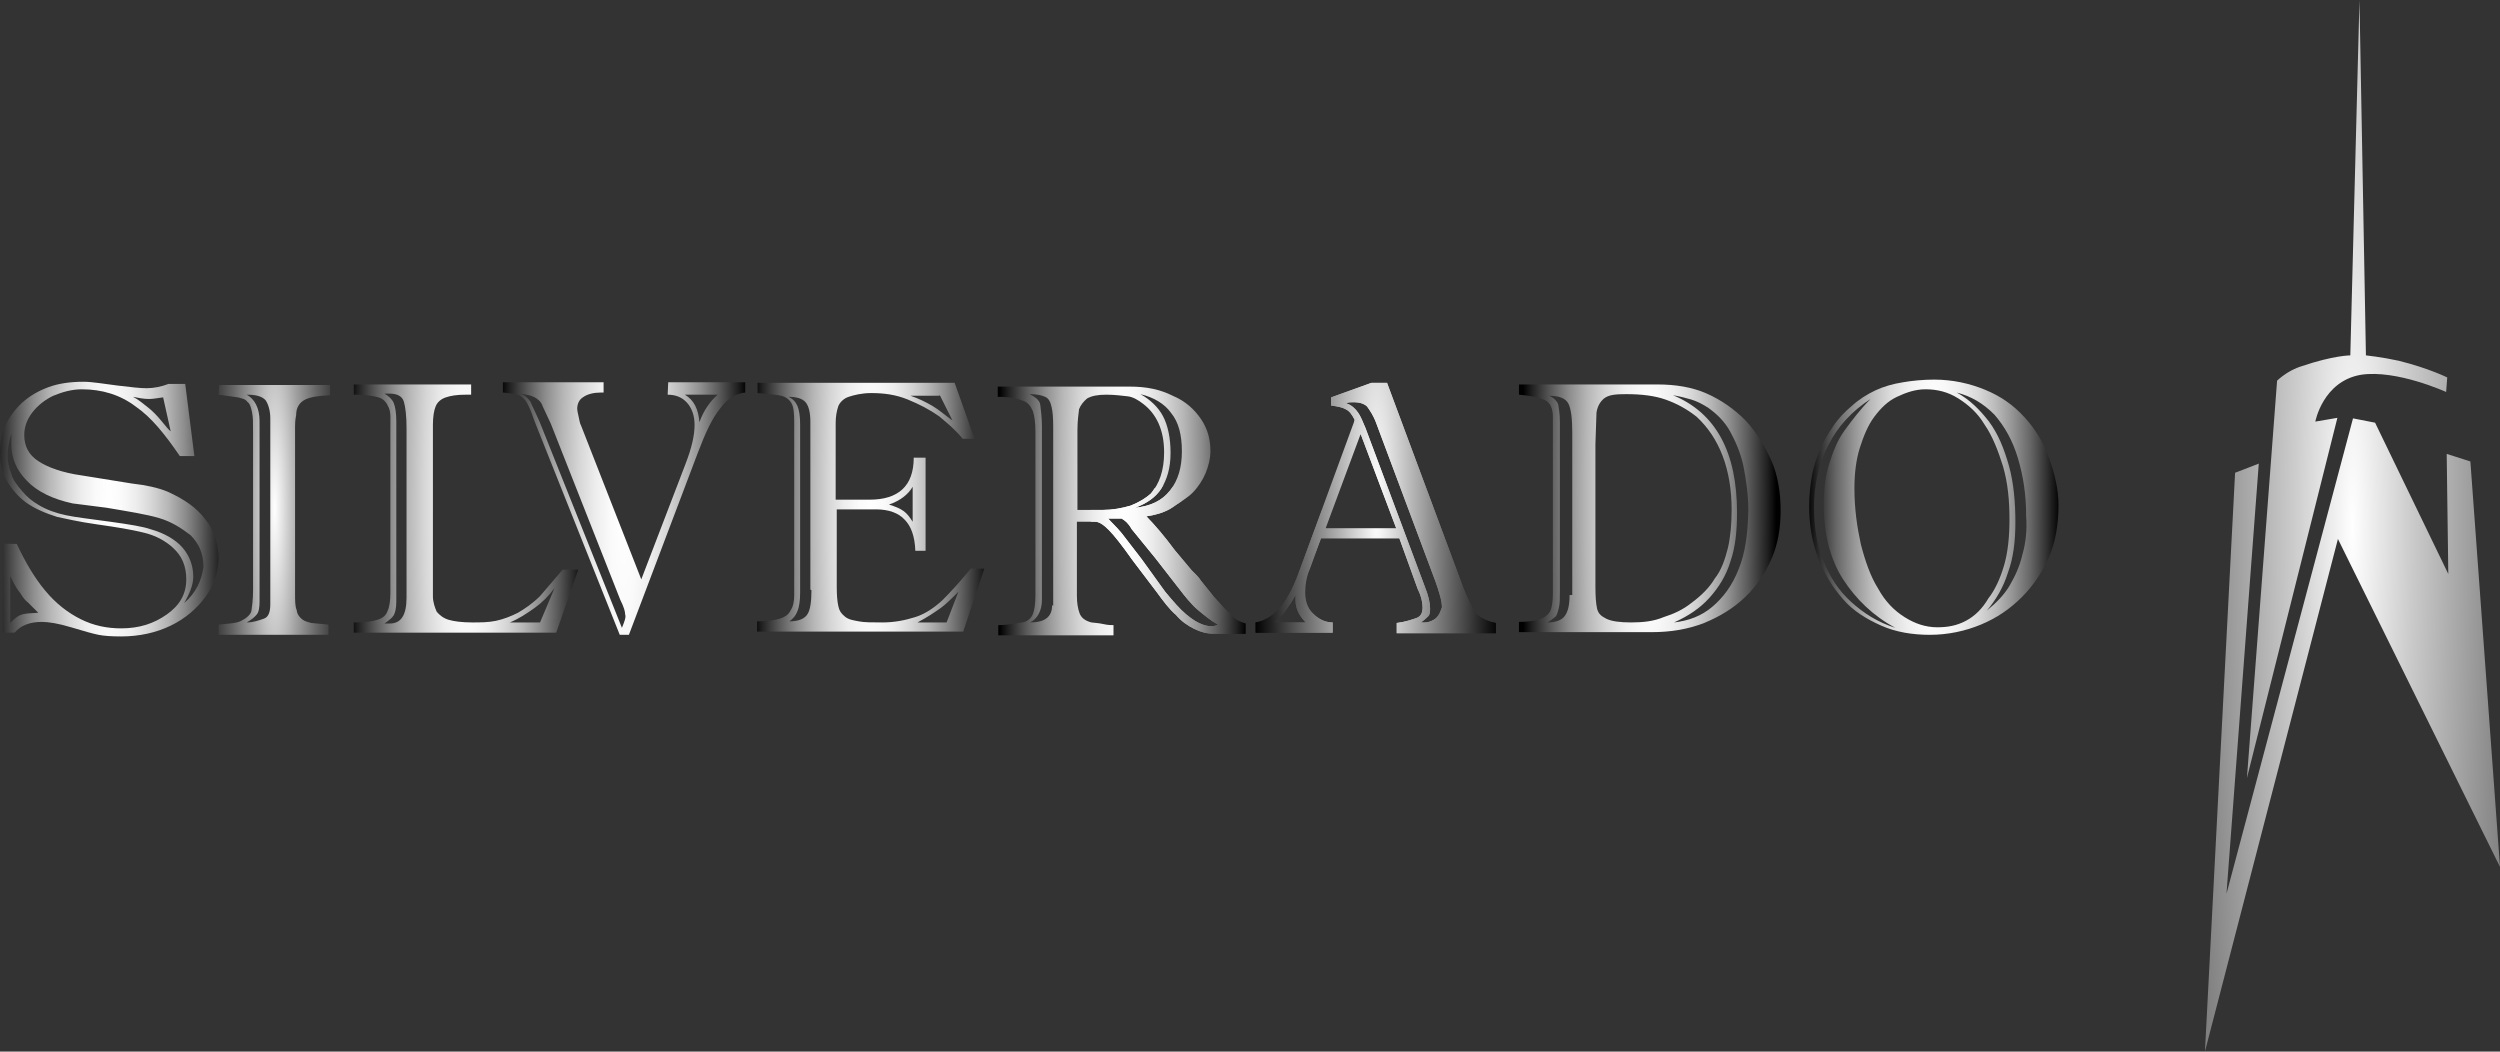
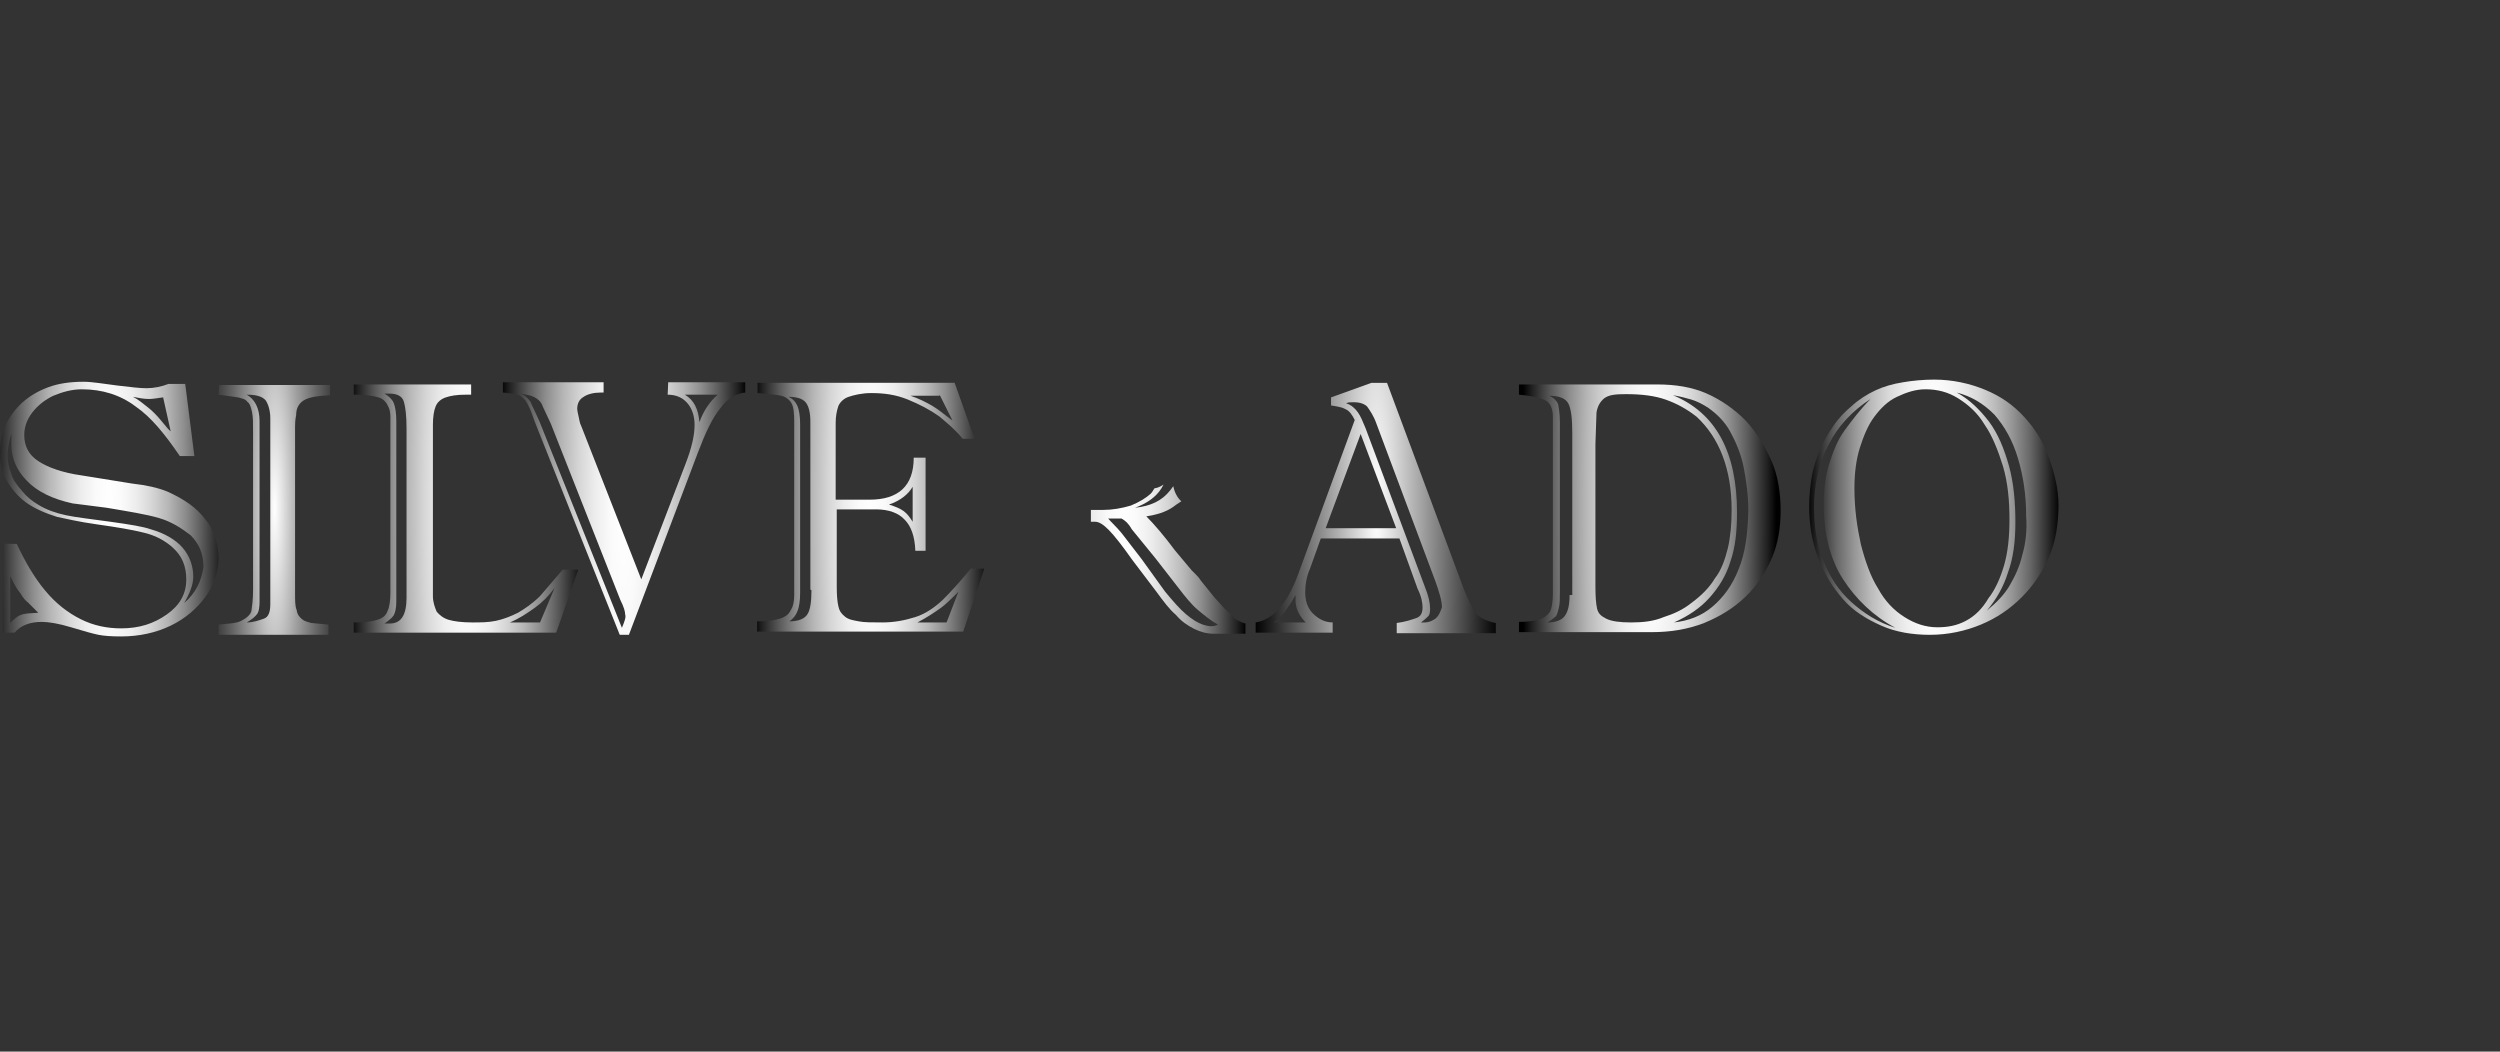
<svg xmlns="http://www.w3.org/2000/svg" version="1.1" id="Layer_1" x="0px" y="0px" viewBox="0 0 464.3 195.3" style="enable-background:new 0 0 464.3 195.3;" xml:space="preserve">
  <rect x="0" y="0" width="464.3" height="195.3" fill="#333333" stroke="none" />
  <style type="text/css"> .st0{fill:url(#SVGID_1_);} .st1{fill:url(#SVGID_00000047061564373613679020000007302978520303398035_);} .st2{fill:url(#SVGID_00000112618552146845255770000010234731465049191043_);} .st3{fill:url(#SVGID_00000091010963766783350670000009797869564635096985_);} .st4{fill:url(#SVGID_00000063592465357282046430000006155995719136844928_);} .st5{fill:url(#SVGID_00000183206477597061313980000017321133725876307391_);} .st6{fill:url(#SVGID_00000085939089486128434700000000145969459744631479_);} .st7{fill:url(#SVGID_00000173849923768443071410000014612529352237374369_);} .st8{fill:url(#SVGID_00000075156415097988238130000011751611582908323971_);} .st9{fill:url(#SVGID_00000140711469568622317240000004061945092749063825_);} .st10{fill:url(#SVGID_00000096056729925870040200000016652824964885441170_);} .st11{fill:url(#SVGID_00000069370120396262402140000008117586246822037654_);} .st12{fill:url(#SVGID_00000124152805235996435400000017171149235831933871_);} </style>
  <radialGradient id="SVGID_1_" cx="115.8" cy="115.16" r="22.97" gradientTransform="matrix(1 0 0 8 0 -826.41)" gradientUnits="userSpaceOnUse">
    <stop offset="0" style="stop-color:#FFFFFF" />
    <stop offset="0.11" style="stop-color:#FAFAFA" />
    <stop offset="0.23" style="stop-color:#EDEDED" />
    <stop offset="0.36" style="stop-color:#D6D6D6" />
    <stop offset="0.5" style="stop-color:#B6B6B6" />
    <stop offset="0.64" style="stop-color:#8D8D8D" />
    <stop offset="0.78" style="stop-color:#5B5B5B" />
    <stop offset="0.93" style="stop-color:#212121" />
    <stop offset="1" style="stop-color:#000000" />
  </radialGradient>
  <path class="st0" d="M124,73.3c1.5,0,2.7,0.5,3.6,1.5s1.4,2.4,1.4,4.1c0,1.9-0.5,4.2-1.7,7.3l-8.2,21.4L107.9,79 c-0.2-0.3-0.3-1-0.5-1.9c-0.2-0.8-0.2-1.2-0.2-1.2c0-0.8,0.3-1.7,1.2-2.2c0.7-0.5,1.9-0.8,3.2-0.8h0.5V71H93.4v1.9 c1.9,0.2,3.1,0.3,3.7,1c0.7,0.5,1.4,2,2.2,4.4l15.8,39.6h1.7l12.8-33.8c1.4-3.7,2.7-6.5,4.2-8.3c1.4-1.9,2.9-2.7,4.6-2.9V71h-14.3 L124,73.3L124,73.3L124,73.3z M115.5,116.6l-15.3-38.3l-1.7-3.7c-0.5-0.7-1-1.2-1.9-1.5c1.2,0.2,2,0.3,2.7,0.7s1.2,0.8,1.5,1.7 l1.5,3.2l12.9,32.7c0.7,1.4,0.9,2.2,0.9,2.7C116.3,114.6,116,115.4,115.5,116.6L115.5,116.6L115.5,116.6z M133.3,73.3 c-1.4,1.2-2.6,2.9-3.4,5.1c-0.2-2.4-1-4.1-2.7-5.1H133.3L133.3,73.3z" />
  <radialGradient id="SVGID_00000082340554462883086900000000329342992857778604_" cx="161.8" cy="114.88" r="22.02" gradientTransform="matrix(1 0 0 8 0 -824.6)" gradientUnits="userSpaceOnUse">
    <stop offset="0" style="stop-color:#FFFFFF" />
    <stop offset="0.11" style="stop-color:#FAFAFA" />
    <stop offset="0.23" style="stop-color:#EDEDED" />
    <stop offset="0.36" style="stop-color:#D6D6D6" />
    <stop offset="0.5" style="stop-color:#B6B6B6" />
    <stop offset="0.64" style="stop-color:#8D8D8D" />
    <stop offset="0.78" style="stop-color:#5B5B5B" />
    <stop offset="0.93" style="stop-color:#212121" />
    <stop offset="1" style="stop-color:#000000" />
  </radialGradient>
  <path style="fill:url(#SVGID_00000082340554462883086900000000329342992857778604_);" d="M175.1,111.4c-1.5,1.4-3.2,2.6-5.1,3.2 s-3.9,1-6.1,1c-1.9,0-3.4,0-4.4-0.2s-1.9-0.3-2.6-0.9s-1-1-1.2-1.9s-0.3-2-0.3-3.7V94.6h7.3c2.4,0,4.2,0.7,5.3,1.9 c1.2,1.2,1.9,3.1,2,5.8h1.9V85h-2.2c0,5.3-2.9,7.8-8.2,7.8h-6.3V78.5c0-1.2,0.2-2.2,0.5-3.1c0.3-0.7,1-1.4,1.9-1.7s2.4-0.7,4.2-0.7 c2.4,0,4.6,0.3,6.8,1.2s4.1,1.9,5.8,3.1c1.7,1.4,3.2,2.7,4.4,4.2h2.2l-3.7-10.4h-36.6V73c2,0.2,3.6,0.3,4.4,0.5s1.5,0.7,1.9,1.4 s0.5,1.9,0.5,3.4v32.2c0,1.2-0.2,2.2-0.7,2.9c-0.3,0.7-1,1.2-2,1.5s-2.4,0.5-4.2,0.5v1.9h38.3l3.9-11.7h-2.5 C178.4,107.9,176.7,109.8,175.1,111.4L175.1,111.4L175.1,111.4z M169.5,90.4v6.5c-0.5-0.8-1-1.5-1.7-2s-1.5-0.8-2.7-1.2 C167.2,93,168.7,91.8,169.5,90.4z M174.5,73.3l2.4,4.8c-1.4-1-2.5-2-3.7-2.7s-2.6-1.4-4.1-1.9h5.4L174.5,73.3L174.5,73.3z M150.7,109.6c0,2-0.2,3.6-0.7,4.4c-0.5,0.9-1.7,1.4-3.4,1.4c0.7-0.5,1.2-1.1,1.5-1.9c0.3-0.7,0.5-1.9,0.5-3.4V78.8 c0-1.5-0.2-2.7-0.5-3.4s-0.9-1.4-1.7-1.7c1.5,0,2.6,0.3,3.2,1s0.9,1.9,0.9,3.7v31.1L150.7,109.6L150.7,109.6L150.7,109.6z M175.8,115.6h-5.4c1.9-1,3.2-1.9,4.2-2.6s2-1.7,3.4-3.1L175.8,115.6L175.8,115.6z" />
  <radialGradient id="SVGID_00000070801871703809951290000010800526268986616459_" cx="208.51" cy="114.88" r="23.03" gradientTransform="matrix(1 0 0 8 0 -824.6)" gradientUnits="userSpaceOnUse">
    <stop offset="0" style="stop-color:#FFFFFF" />
    <stop offset="0.11" style="stop-color:#FAFAFA" />
    <stop offset="0.23" style="stop-color:#EDEDED" />
    <stop offset="0.36" style="stop-color:#D6D6D6" />
    <stop offset="0.5" style="stop-color:#B6B6B6" />
    <stop offset="0.64" style="stop-color:#8D8D8D" />
    <stop offset="0.78" style="stop-color:#5B5B5B" />
    <stop offset="0.93" style="stop-color:#212121" />
    <stop offset="1" style="stop-color:#000000" />
  </radialGradient>
-   <path style="fill:url(#SVGID_00000070801871703809951290000010800526268986616459_);" d="M227.5,113.1l-2-2.2l-2.5-3.1 c-0.3-0.5-0.7-0.9-1-1.2l-0.7-0.7l-3.1-3.7c-2-2.7-3.9-4.9-5.3-6.3c1.9-0.3,3.6-0.8,4.9-1.7s2.7-1.7,3.7-2.7s1.9-2.4,2.4-3.6 s0.9-2.7,0.9-4.1c0-2.2-0.5-4.1-1.7-5.9s-2.9-3.4-5.3-4.4c-2.4-1.2-4.9-1.7-8-1.7h-24.5v1.9c2.2,0,3.7,0.3,4.6,0.7 c1,0.3,1.5,1,1.9,1.9c0.3,0.8,0.5,2.2,0.5,3.9v30.3c0,1.7-0.2,2.9-0.5,3.6s-1,1.4-2,1.5s-2.4,0.5-4.4,0.5v1.9h21.4v-1.9 c-0.5,0-1,0-1.9-0.2s-1.5-0.2-2.2-0.3c-1.2-0.3-1.9-0.9-2.2-1.7s-0.5-1.9-0.5-3.2V96.9h3.4c0.7,0,1.5,0.5,2.5,1.5s2.5,2.9,4.4,5.6 l4.4,5.8c1.4,1.9,2.5,3.4,3.7,4.4c1,1.2,2.2,2,3.4,2.6s2.4,0.9,3.7,0.9h5.8v-1.9c-0.7-0.2-1.4-0.5-2-0.9 C228.9,114.3,228.2,113.7,227.5,113.1L227.5,113.1L227.5,113.1z M195.4,112.4c0,2.2-1.4,3.2-4.1,3.2c1.4-0.7,2.2-2.2,2.2-4.2V79.3 c0-1.9-0.2-3.2-0.3-4.1s-1-1.5-2-2c1.4,0,2.2,0.2,2.9,0.5s1,1,1.2,1.9c0.2,0.8,0.3,2,0.3,3.7v33.2L195.4,112.4L195.4,112.4z M217.5,76.7c1.4,1.7,2,4.1,2,7.1s-0.7,5.4-2.2,7.3s-3.6,2.9-6.5,3.2c2.2-0.8,3.9-2,4.9-3.6s1.7-3.7,1.7-6.6c0-2.7-0.5-5.1-1.4-6.8 s-2.4-3.1-4.2-4.1C214.3,73.8,216.3,75,217.5,76.7L217.5,76.7z M200.1,94.5V79.9c0-1.7,0.2-3.1,0.3-3.9c0.3-0.8,0.9-1.5,1.5-2 c0.9-0.5,2-0.7,3.6-0.7s2.9,0.2,3.9,0.3s2,0.7,2.9,1.4c2.5,1.9,3.9,4.9,3.9,9c0,3.4-0.9,5.9-2.5,7.7c-0.9,0.8-2,1.5-3.7,2.2 c-1.7,0.5-3.4,0.8-5.1,0.8h-4.8L200.1,94.5L200.1,94.5L200.1,94.5z M223.4,116c-0.9-0.3-1.9-0.9-3.1-1.9s-2.4-2.4-3.9-4.2l-4.4-6.1 l-3.7-4.8c-1-1.2-1.9-2-2.5-2.7h2.5c0.5,0.3,1,0.7,1.2,1c0.3,0.3,0.5,0.7,0.7,1l4.4,5.4l4.2,5.4c1.3,1.7,2.5,3.2,3.7,4.2 s2.4,2,3.7,2.7C225.3,116.5,224.3,116.3,223.4,116L223.4,116L223.4,116z" />
  <radialGradient id="SVGID_00000096060765005394871430000002229404703804801923_" cx="208.51" cy="114.88" r="23.03" gradientTransform="matrix(1 0 0 8 0 -824.6)" gradientUnits="userSpaceOnUse">
    <stop offset="0" style="stop-color:#FFFFFF" />
    <stop offset="0.11" style="stop-color:#FAFAFA" />
    <stop offset="0.23" style="stop-color:#EDEDED" />
    <stop offset="0.36" style="stop-color:#D6D6D6" />
    <stop offset="0.5" style="stop-color:#B6B6B6" />
    <stop offset="0.64" style="stop-color:#8D8D8D" />
    <stop offset="0.78" style="stop-color:#5B5B5B" />
    <stop offset="0.93" style="stop-color:#212121" />
    <stop offset="1" style="stop-color:#000000" />
  </radialGradient>
  <path style="fill:url(#SVGID_00000096060765005394871430000002229404703804801923_);" d="M229.3,114.9c-0.4-0.6-1.1-1.2-1.8-1.8 l-2-2.2l-2.5-3.1c-0.3-0.5-0.7-0.9-1-1.2l-0.7-0.7l-3.1-3.7c-2-2.7-3.9-4.9-5.3-6.3c1.9-0.3,3.6-0.8,4.9-1.7c0.5-0.4,1-0.7,1.6-1.1 c-0.8-0.7-1.3-1.8-1.5-2.8c-0.2,0.3-0.4,0.5-0.6,0.8c-1.5,1.9-3.6,2.9-6.5,3.2c2.2-0.8,3.9-2,4.9-3.6c0.1-0.2,0.3-0.5,0.4-0.7 c-0.5,0.3-1,0.6-1.7,0.7c-0.2,0.3-0.4,0.7-0.7,1c-0.9,0.8-2,1.5-3.7,2.2c-1.7,0.5-3.4,0.8-5.1,0.8h-2.3c0,0.7,0,1.5,0,2.2h0.8 c0.7,0,1.5,0.5,2.5,1.5s2.5,2.9,4.4,5.6l4.4,5.8c1.4,1.9,2.5,3.4,3.7,4.4c1,1.2,2.2,2,3.4,2.6c1.2,0.6,2.4,0.9,3.7,0.9h5.8v-1.9 C230.6,115.6,229.9,115.3,229.3,114.9z M223.4,116L223.4,116c-0.9-0.3-1.9-0.9-3.1-1.9s-2.4-2.4-3.9-4.2l-4.4-6.1l-3.7-4.8 c-1-1.2-1.9-2-2.5-2.7h2.5c0.5,0.3,1,0.7,1.2,1c0.3,0.3,0.5,0.7,0.7,1l4.4,5.4l4.2,5.4c1.3,1.7,2.5,3.2,3.7,4.2s2.4,2,3.7,2.7 C225.3,116.5,224.3,116.3,223.4,116z" />
  <radialGradient id="SVGID_00000143602406610863906650000004694702731653956249_" cx="255.68" cy="114.73" r="22.83" gradientTransform="matrix(1 0 0 8 0 -823.66)" gradientUnits="userSpaceOnUse">
    <stop offset="0" style="stop-color:#FFFFFF" />
    <stop offset="0.51" style="stop-color:#7E7E7E" />
    <stop offset="1" style="stop-color:#000000" />
  </radialGradient>
  <path style="fill:url(#SVGID_00000143602406610863906650000004694702731653956249_);" d="M271.9,109.5l-14.3-38.4h-2.9l-7.5,2.7v1.5 c1.2,0.2,2,0.3,2.7,0.7c0.7,0.3,1.2,1,1.7,2L241,106.9c-2,5.3-4.6,8.2-7.8,8.7v1.9h14.3v-1.9c-1.5,0-2.7-0.7-3.7-1.7 s-1.4-2.4-1.4-3.9s0.3-3.1,0.9-4.4l2-5.6h14.6l3.4,9.4c0.7,1.4,0.9,2.6,0.9,3.4c0,1-0.3,1.7-1.2,2s-2,0.7-3.6,0.9v1.9h18.4v-1.9 c-1.7-0.3-2.9-1-3.7-1.7C273.5,113,272.8,111.7,271.9,109.5L271.9,109.5L271.9,109.5z M236.5,115.6c1-0.9,1.9-1.5,2.4-2.4 c0.5-0.7,1.2-1.7,1.7-2.7v1c0,1.5,0.7,2.9,1.9,4.1L236.5,115.6L236.5,115.6z M246.2,98.1l6.5-17.5l6.6,17.5H246.2z M266.8,114.7 c-0.5,0.5-1.4,0.9-2.2,0.9h-0.7c0.7-0.5,1.2-1,1.4-1.2s0.3-0.7,0.3-1.4c0-1-0.3-2.4-1-4.1l-11-29.4c-0.5-1.2-0.9-2.2-1.4-2.9 s-1.2-1.4-2.2-1.7c0.3-0.2,0.9-0.2,1.5-0.2c1,0,1.9,0.3,2.4,0.8c0.5,0.7,1.2,1.7,1.7,3.1l11,29.4c0.7,2,1.2,3.6,1.2,4.8 C267.5,113.6,267.3,114.2,266.8,114.7L266.8,114.7L266.8,114.7z" />
  <radialGradient id="SVGID_00000034051295196874755720000000824903200546057605_" cx="255.68" cy="114.73" r="22.83" gradientTransform="matrix(1 0 0 8 0 -823.66)" gradientUnits="userSpaceOnUse">
    <stop offset="0" style="stop-color:#FFFFFF" />
    <stop offset="0.51" style="stop-color:#7E7E7E" />
    <stop offset="1" style="stop-color:#000000" />
  </radialGradient>
-   <path style="fill:url(#SVGID_00000034051295196874755720000000824903200546057605_);" d="M274.1,114c-0.6-1-1.3-2.3-2.2-4.5h0 l-14.3-38.4h-2.9l-7.5,2.7v1.5c1.2,0.2,2,0.3,2.7,0.7c0.7,0.3,1.2,1,1.7,2l-0.1,0.3c0.6,0.7,1,1.6,1.1,2.5l0.1-0.2l6.6,17.5l0.6,1.9 l3.4,9.4c0.7,1.4,0.9,2.6,0.9,3.4c0,1-0.3,1.7-1.2,2c-0.9,0.3-2,0.7-3.6,0.9v1.9h18.4v-1.9C276.1,115.4,274.9,114.7,274.1,114z M266.8,114.7c-0.5,0.5-1.4,0.9-2.2,0.9h-0.7c0.7-0.5,1.2-1,1.4-1.2c0.2-0.2,0.3-0.7,0.3-1.4c0-1-0.3-2.4-1-4.1l-11-29.4 c-0.5-1.2-0.9-2.2-1.4-2.9s-1.2-1.4-2.2-1.7c0.3-0.2,0.9-0.2,1.5-0.2c1,0,1.9,0.3,2.4,0.8c0.5,0.7,1.2,1.7,1.7,3.1l11,29.4 c0.7,2,1.2,3.6,1.2,4.8C267.5,113.6,267.3,114.2,266.8,114.7L266.8,114.7z" />
  <radialGradient id="SVGID_00000076590540026242345790000001519232733887575434_" cx="255.542" cy="114.743" r="22.702" gradientTransform="matrix(1 0 0 8 0 -823.66)" gradientUnits="userSpaceOnUse">
    <stop offset="0" style="stop-color:#FFFFFF" />
    <stop offset="0.51" style="stop-color:#7E7E7E" />
    <stop offset="1" style="stop-color:#000000" />
  </radialGradient>
-   <path style="fill:url(#SVGID_00000076590540026242345790000001519232733887575434_);" d="M242.3,110c0-1.5,0.3-3.1,0.9-4.4l3.9-10.2 c-0.6-0.1-1.2-0.3-1.6-0.6l-2.1,5.6l-2.4,6.5c-2,5.3-4.6,8.2-7.8,8.7v1.9h14.3v-1.9c-1.5,0-2.7-0.7-3.7-1.7 C242.7,112.9,242.3,111.5,242.3,110L242.3,110z M236.5,115.6c1-0.8,1.9-1.5,2.4-2.4c0.5-0.7,1.2-1.7,1.7-2.7v1 c0,1.5,0.7,2.9,1.9,4.1L236.5,115.6L236.5,115.6z" />
  <radialGradient id="SVGID_00000146485113902347529140000006749083222211090319_" cx="306.3" cy="114.875" r="23.58" gradientTransform="matrix(1 0 0 8 0 -824.6)" gradientUnits="userSpaceOnUse">
    <stop offset="0" style="stop-color:#FFFFFF" />
    <stop offset="0.11" style="stop-color:#FAFAFA" />
    <stop offset="0.23" style="stop-color:#EDEDED" />
    <stop offset="0.36" style="stop-color:#D6D6D6" />
    <stop offset="0.5" style="stop-color:#B6B6B6" />
    <stop offset="0.64" style="stop-color:#8D8D8D" />
    <stop offset="0.78" style="stop-color:#5B5B5B" />
    <stop offset="0.93" style="stop-color:#212121" />
    <stop offset="1" style="stop-color:#000000" />
  </radialGradient>
  <path style="fill:url(#SVGID_00000146485113902347529140000006749083222211090319_);" d="M324.1,78c-2-2-4.4-3.7-7.1-4.9 s-5.8-1.7-9.2-1.7h-25.7v1.9c2.2,0.2,3.7,0.5,4.8,1s1.5,1.7,1.5,3.2v32.8c0,1.4-0.2,2.6-0.5,3.2s-1,1.2-1.9,1.5s-2.2,0.5-3.9,0.5 v1.9h24.7c3.4,0,6.6-0.5,9.7-1.7c2.9-1.2,5.4-2.7,7.6-4.8s3.7-4.4,4.9-7.1s1.7-5.8,1.7-9s-0.5-6.5-1.7-9.2S326.2,80.2,324.1,78 C324.1,78,324.1,78,324.1,78z M291.5,110.5c0,1.9-0.3,3.1-0.9,3.9s-1.7,1.2-3.2,1.2c0.5-0.3,1-0.7,1.4-1s0.5-1,0.7-1.7 s0.2-1.9,0.2-3.2V78.4c0-1.5-0.2-2.6-0.3-3.2s-0.9-1.4-1.7-1.7c1.9,0,3.1,0.5,3.6,1.5s0.7,2.9,0.7,5.4v30.1H291.5L291.5,110.5 L291.5,110.5z M302.9,115.6c-2,0-3.6-0.2-4.6-0.7s-1.5-1-1.7-1.9s-0.3-2.2-0.3-4.1V82.5l0.2-5.9c0.2-1.2,0.7-2,1.4-2.6 c0.9-0.7,2.2-0.8,4.1-0.8c2.9,0,5.3,0.3,7.3,1s3.9,1.7,5.8,3.2c4.2,3.9,6.5,9.7,6.5,17.3c0,2.6-0.2,4.9-0.7,7.1 c-0.5,2-1.2,4.1-2.4,5.6c-1,1.7-2.5,3.2-4.4,4.6c-1.5,1.2-3.2,2-5.1,2.6C307.1,115.4,305.1,115.6,302.9,115.6L302.9,115.6 L302.9,115.6z M322.9,105.7c-1.2,3.1-2.9,5.3-4.9,7s-4.4,2.6-7.1,2.9c2.7-1.2,4.9-2.7,6.6-4.6s3.1-4.1,3.9-6.8 c0.9-2.6,1.2-5.6,1.2-9c0-11.2-3.9-18.5-11.9-21.8c1.2,0.2,2.4,0.5,3.4,0.8s2,0.8,3.1,1.5c1.7,1.2,3.1,2.6,4.1,4.4s2,4.1,2.5,6.5 c0.5,2.6,0.9,5.3,0.9,8.2C324.6,99.3,324.1,102.8,322.9,105.7L322.9,105.7L322.9,105.7z" />
  <radialGradient id="SVGID_00000050647703861935972840000017206674359103320496_" cx="359.075" cy="114.88" r="23.485" gradientTransform="matrix(1 0 0 8 0 -824.6)" gradientUnits="userSpaceOnUse">
    <stop offset="0" style="stop-color:#FFFFFF" />
    <stop offset="0.12" style="stop-color:#FBFBFB" />
    <stop offset="0.24" style="stop-color:#EEEEEE" />
    <stop offset="0.37" style="stop-color:#D9D9D9" />
    <stop offset="0.5" style="stop-color:#BBBBBB" />
    <stop offset="0.63" style="stop-color:#959595" />
    <stop offset="0.77" style="stop-color:#666666" />
    <stop offset="0.9" style="stop-color:#2F2F2F" />
    <stop offset="1" style="stop-color:#000000" />
  </radialGradient>
  <path style="fill:url(#SVGID_00000050647703861935972840000017206674359103320496_);" d="M380.6,85.2c-1-2.9-2.5-5.4-4.6-7.7 s-4.4-3.9-7.3-5.1s-6.1-1.9-9.5-1.9c-2,0-4.1,0.2-5.8,0.5c-1.9,0.3-3.6,0.8-5.1,1.5s-3.1,1.7-4.4,2.9c-1.2,1-2.4,2.2-3.4,3.7 s-1.9,2.9-2.5,4.4s-1.2,3.2-1.5,4.9c-0.3,1.8-0.5,3.7-0.5,5.6c0,3.4,0.5,6.6,1.7,9.7s2.7,5.4,4.6,7.6s4.4,3.7,7.1,4.9s5.8,1.7,9,1.7 c3.4,0,6.6-0.7,9.5-1.9s5.4-2.9,7.6-5.1s3.9-4.8,5.1-7.6s1.7-6.1,1.7-9.5C382.3,90.9,381.6,88,380.6,85.2L380.6,85.2L380.6,85.2z M343.7,111.7c-2.2-2-3.9-4.6-5.1-7.6s-1.7-6.3-1.7-9.9c0-4.2,0.9-8.2,2.7-11.6c1.7-3.4,4.4-6.3,7.8-8.5c-1.9,1.9-3.4,3.9-4.8,5.8 s-2.2,4.1-2.9,6.3s-1,4.8-1,7.5c0,5.4,1.2,10.2,3.6,13.9s5.6,6.8,9.7,9C348.8,115.6,346.1,113.9,343.7,111.7L343.7,111.7 L343.7,111.7z M365.1,115.3c-1.7,0.9-3.4,1.2-5.3,1.2c-2.2,0-4.2-0.7-6.1-1.9s-3.6-2.9-4.9-5.3c-1.4-2.2-2.4-5.1-3.2-8.2 c-0.7-3.2-1.2-6.6-1.2-10.4c0-2.7,0.3-5.3,1-7.5s1.5-4.2,2.7-5.8s2.5-2.9,4.2-3.7s3.4-1.4,5.3-1.4c2.2,0,4.2,0.5,6.1,1.7 s3.6,2.7,4.9,4.9c1.4,2,2.5,4.8,3.4,7.7c0.9,3.1,1.2,6.3,1.2,9.9c0,3.2-0.3,6.1-1,8.5s-1.7,4.6-2.9,6.1 C368.2,113,366.8,114.4,365.1,115.3L365.1,115.3z M375.6,103c-0.5,2.2-1.4,4.1-2.4,5.8s-2.5,3.2-4.2,4.6c1.7-2,3.1-4.4,3.9-7 c1-2.7,1.4-5.8,1.4-9.4s-0.3-7.3-1.2-10.5s-2-5.9-3.7-8.2c-1.7-2.2-3.6-4.1-6-5.4c2.7,0.7,4.9,2,7,4.1c1.9,2.2,3.4,4.8,4.4,8.2 s1.5,6.8,1.5,10.7C376.5,98.4,376.2,101,375.6,103L375.6,103z" />
  <radialGradient id="SVGID_00000181080955906316477740000017544423992628298920_" cx="20.19" cy="114.876" r="22.161" gradientTransform="matrix(1 0 0 8 0 -824.46)" gradientUnits="userSpaceOnUse">
    <stop offset="0" style="stop-color:#FFFFFF" />
    <stop offset="0.11" style="stop-color:#FAFAFA" />
    <stop offset="0.23" style="stop-color:#EDEDED" />
    <stop offset="0.36" style="stop-color:#D6D6D6" />
    <stop offset="0.5" style="stop-color:#B6B6B6" />
    <stop offset="0.64" style="stop-color:#8D8D8D" />
    <stop offset="0.78" style="stop-color:#5B5B5B" />
    <stop offset="0.93" style="stop-color:#212121" />
    <stop offset="1" style="stop-color:#000000" />
  </radialGradient>
  <path style="fill:url(#SVGID_00000181080955906316477740000017544423992628298920_);" d="M38.1,96.4c-1.7-2.2-3.9-3.7-7-5.1 c-1.7-0.7-3.9-1.2-6.6-1.5l-9.3-1.5c-3.6-0.5-6.3-1.5-8-2.6c-1.9-1.2-2.7-2.9-2.7-4.9c0-1.5,0.5-2.9,1.5-4.2s2.4-2.4,3.9-3.1 c1.7-0.7,3.4-1.2,5.3-1.2c3.7,0,7.1,1,10,3.2c2.9,2,5.4,5.1,8.2,9.2h2.7l-1.7-13.4h-3.1c-1.3,0.5-2.7,0.8-4.1,0.8 c-1.2,0-2.9-0.2-5.4-0.5s-4.6-0.7-6.3-0.7c-2.4,0-4.6,0.3-6.5,1s-3.6,1.7-4.9,2.9S1.7,77.5,1,79s-1,3.2-1,5.1s0.3,3.6,1.2,5.1 s2,2.9,3.6,4.1c1.7,1.2,3.6,2,5.8,2.7c1.5,0.3,3.9,0.9,7.5,1.4s6.5,1,8.5,1.5c2.2,0.5,4.1,1.5,5.6,2.9s2.4,3.2,2.4,5.8 c0,2.7-1.2,4.8-3.6,6.5s-5.1,2.6-8.5,2.6c-2.6,0-5.1-0.5-7.5-1.7s-4.6-2.9-6.6-5.3s-3.7-5.3-5.3-8.7H0.5v16.5h2.2 c1.2-1.4,2.9-2,5.1-2c1.2,0,3.1,0.3,5.4,1s4.1,1.2,5.1,1.4s2.4,0.3,4.2,0.3c3.4,0,6.5-0.7,9.2-2s4.9-3.2,6.5-5.4s2.4-4.8,2.4-7.3 C40.5,101,39.8,98.4,38.1,96.4C38.1,96.4,38.1,96.4,38.1,96.4z M27.7,74.1c0.8,0,1.7-0.2,2.6-0.3l1.4,6.3c-0.3-0.2-0.8-0.8-1.7-1.9 s-1.7-1.9-2.6-2.6s-1.7-1.4-2.7-1.9C25.7,73.9,26.7,74.1,27.7,74.1z M3.9,114.2c-0.7,0.2-1.4,0.9-2,1.5V107c0.7,1.4,1.2,2.4,1.9,3.2 c0.5,0.9,1,1.4,1.4,1.7l1.9,1.9C5.6,113.9,4.6,113.9,3.9,114.2L3.9,114.2L3.9,114.2z M34.2,112c1-1.7,1.7-3.4,1.7-4.9 c0-2-0.7-3.9-2-5.4S30.5,99,28,98.3c-1.4-0.5-3.9-0.9-7.5-1.4s-6.3-0.8-8.2-1.2s-3.6-1-5.1-1.9C6,93.1,5,92.3,4.1,91.2s-1.7-2-2-3.2 c-0.5-1.2-0.7-2.4-0.7-3.4s0.2-2.4,0.7-4.1v2c0,2.6,1,4.9,2.9,6.8c1.9,2,4.8,3.4,8.5,4.2c0.2,0,2.2,0.3,6.3,0.8 c4.1,0.7,7.3,1.2,9.7,1.9s4.2,1.9,5.9,3.2c1.5,1.5,2.4,3.4,2.4,5.9C37.4,107.9,36.4,110.1,34.2,112L34.2,112z" />
  <radialGradient id="SVGID_00000105401884693576305440000015521279000206895754_" cx="51.03" cy="114.88" r="17.81" gradientTransform="matrix(1 0 0 8 0 -824.59)" gradientUnits="userSpaceOnUse">
    <stop offset="0" style="stop-color:#FFFFFF" />
    <stop offset="8.000000e-02" style="stop-color:#E3E3E3" />
    <stop offset="0.27" style="stop-color:#9F9F9F" />
    <stop offset="0.46" style="stop-color:#666666" />
    <stop offset="0.63" style="stop-color:#3A3A3A" />
    <stop offset="0.78" style="stop-color:#1A1A1A" />
    <stop offset="0.91" style="stop-color:#070707" />
    <stop offset="1" style="stop-color:#000000" />
  </radialGradient>
  <path style="fill:url(#SVGID_00000105401884693576305440000015521279000206895754_);" d="M40.6,73.3l3.6,0.5 c0.7,0.2,1.4,0.3,1.7,0.8c0.5,0.3,0.7,1,0.9,1.9s0.2,2,0.2,3.9v29.1c0,1.9-0.2,3.2-0.3,3.9s-0.9,1.4-1.9,1.9s-2.4,0.5-4.2,0.7v1.9 H61V116l-3.2-0.3c-0.7-0.2-1.2-0.3-1.7-0.7s-0.9-0.9-1-1.7c-0.3-0.7-0.3-1.7-0.3-3.1V79.3c0-0.5,0-1.2,0.2-2.2 c0-1.5,0.7-2.4,1.7-2.9s2.6-0.7,4.6-0.8v-1.9H40.7L40.6,73.3C40.6,73.3,40.6,73.3,40.6,73.3z M49.3,74.3c0.5,0.7,0.9,1.9,0.9,3.4 v34.5c0,1.4-0.3,2.4-1.2,2.7s-1.9,0.7-3.2,0.7c0.9-0.5,1.5-1,1.9-1.5s0.5-1.4,0.5-2.4V78.2c0-2.4-0.9-4.1-2.4-4.9 C47.6,73.3,48.6,73.6,49.3,74.3C49.3,74.3,49.3,74.3,49.3,74.3z" />
  <radialGradient id="SVGID_00000098939623155423285160000003594470245015796355_" cx="86.63" cy="114.88" r="21.888" gradientTransform="matrix(1 0 0 8 0 -824.59)" gradientUnits="userSpaceOnUse">
    <stop offset="0" style="stop-color:#FFFFFF" />
    <stop offset="0.11" style="stop-color:#FAFAFA" />
    <stop offset="0.23" style="stop-color:#EDEDED" />
    <stop offset="0.36" style="stop-color:#D6D6D6" />
    <stop offset="0.5" style="stop-color:#B6B6B6" />
    <stop offset="0.64" style="stop-color:#8D8D8D" />
    <stop offset="0.78" style="stop-color:#5B5B5B" />
    <stop offset="0.93" style="stop-color:#212121" />
    <stop offset="1" style="stop-color:#000000" />
  </radialGradient>
  <path style="fill:url(#SVGID_00000098939623155423285160000003594470245015796355_);" d="M100.3,110.7c-1.4,1.4-2.9,2.4-4.1,3.1 c-1.4,0.7-2.7,1.2-4.1,1.5s-2.9,0.3-4.4,0.3c-1.9,0-3.4-0.2-4.4-0.5s-1.7-0.9-2.2-1.5c-0.3-0.7-0.7-1.7-0.7-2.9V78.9 c0-1.5,0.2-2.7,0.5-3.4c0.3-0.8,1-1.4,1.9-1.7s2-0.5,3.7-0.5h1v-1.9H65.7v1.9c2,0,3.6,0.2,4.6,0.5s1.5,1,1.9,1.9s0.3,2,0.3,3.7v30.8 c0,1.4-0.2,2.6-0.5,3.2c-0.3,0.9-0.9,1.4-1.9,1.7c-0.9,0.3-2.2,0.5-4.1,0.5h-0.3v1.9h37.6l4.1-11.7h-2.9L100.3,110.7L100.3,110.7z M75.5,111c0,3.2-1,4.8-3.1,4.8h-1c0.7-0.5,1.4-1,1.7-1.5s0.5-1.4,0.5-2.6V78.2c0-1.5-0.2-2.7-0.5-3.4s-0.9-1.2-1.7-1.7h0.9 c1.5,0,2.4,0.5,2.7,1.5s0.5,2.7,0.5,4.9L75.5,111L75.5,111L75.5,111z M100.3,115.6h-5.6c1.7-0.7,3.2-1.7,4.6-2.7s2.6-2.2,3.7-3.7 L100.3,115.6z" />
  <radialGradient id="SVGID_00000110449850403674998510000011389307967822529966_" cx="436.9" cy="116.885" r="71.742" gradientTransform="matrix(1 0 0 8 0 -837.43)" gradientUnits="userSpaceOnUse">
    <stop offset="0" style="stop-color:#FFFFFF" />
    <stop offset="0.15" style="stop-color:#CCCCCC" />
    <stop offset="0.39" style="stop-color:#858585" />
    <stop offset="0.6" style="stop-color:#4C4C4C" />
    <stop offset="0.77" style="stop-color:#232323" />
    <stop offset="0.92" style="stop-color:#090909" />
    <stop offset="1" style="stop-color:#000000" />
  </radialGradient>
-   <path style="fill:url(#SVGID_00000110449850403674998510000011389307967822529966_);" d="M417.3,144.5l5.6-73.8c0,0,1.9-1.9,4.6-2.7 c5.9-2,9-2,9-2l1.7-66l1.2,66c0,0,2.9,0.3,6.1,1c5.6,1.4,9,3.1,9,3.1l-0.2,2.7c0,0-9.2-4.2-15.8-3.2c-7.1,1.2-8.5,8.7-8.5,8.7 l4.1-0.7L417.3,144.5L417.3,144.5z M458.8,85.7l-4.4-1.4l0.3,22.3l-13.6-28.1l-4.1-0.8L413.5,166l6-79.9l-4.4,1.7l-5.6,107.5 l24.7-95.2l30.1,60.9L458.8,85.7L458.8,85.7z" />
</svg>